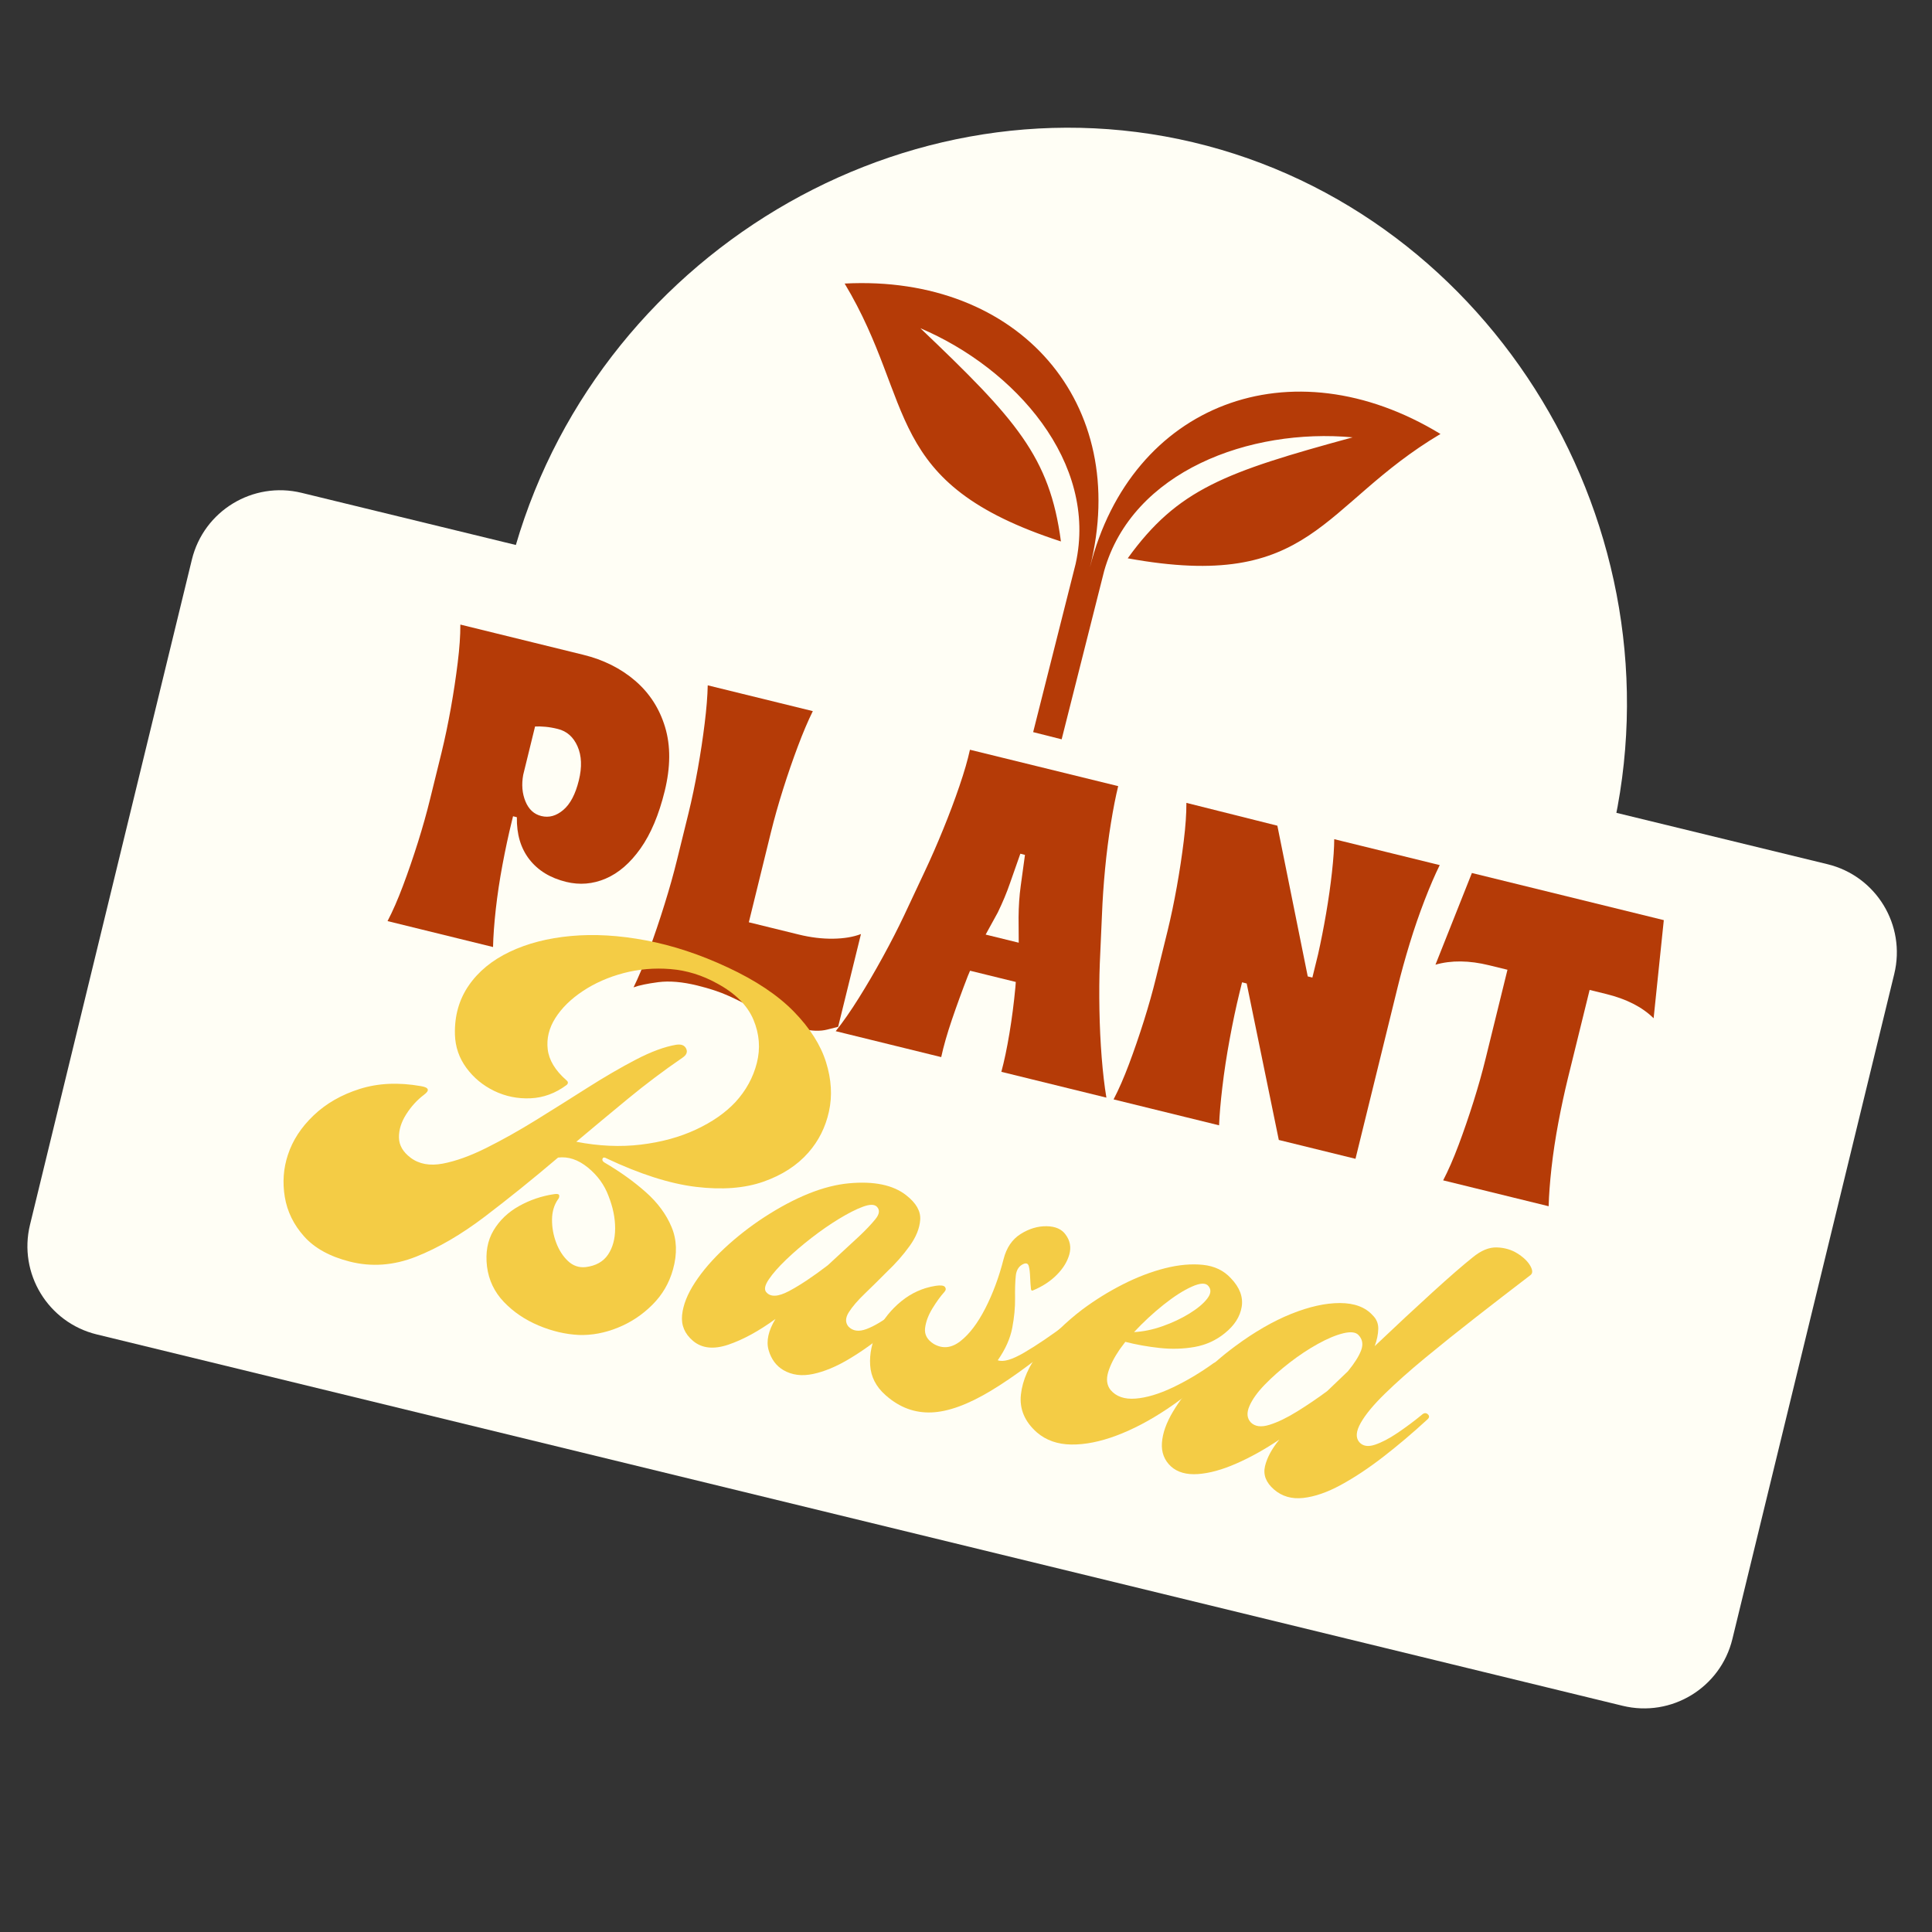
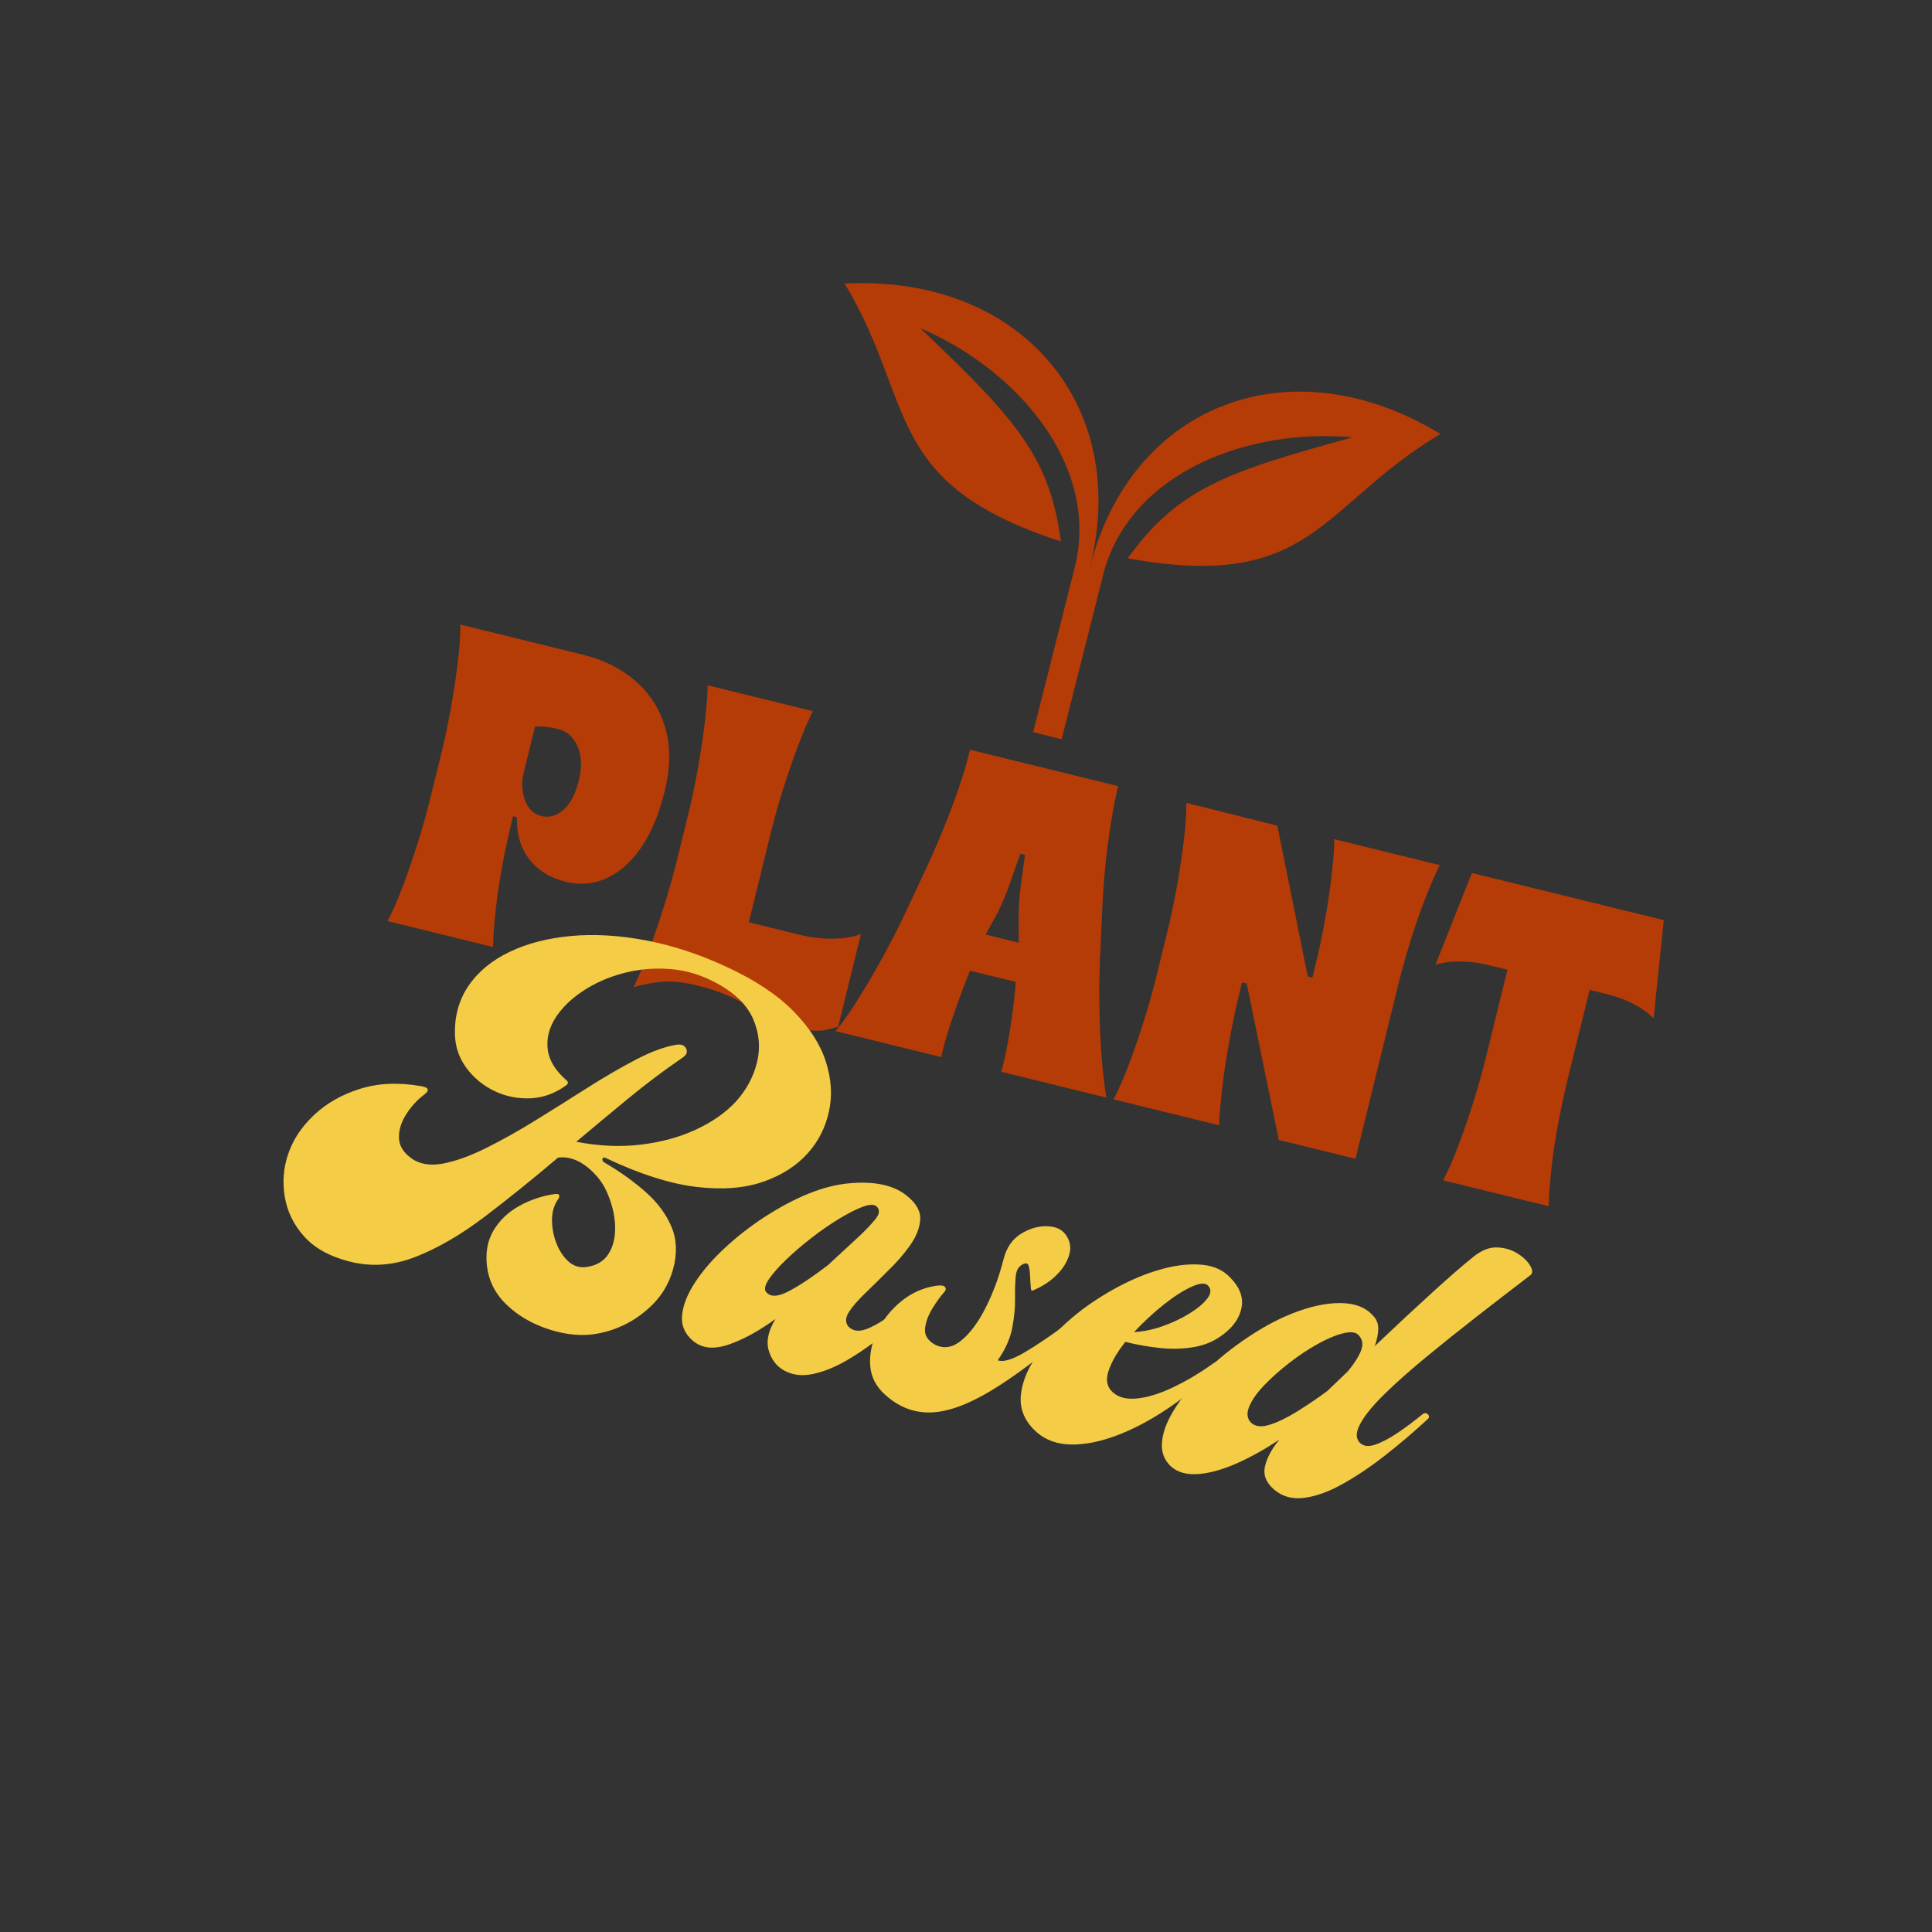
<svg xmlns="http://www.w3.org/2000/svg" version="1.0" preserveAspectRatio="xMidYMid meet" height="1000" viewBox="0 0 750 750" zoomAndPan="magnify" width="1000">
  <rect x="0" y="0" width="750" height="750" fill="#333333" stroke="none" />
  <defs>
    <g />
    <clipPath id="56cb5fb361">
      <path clip-rule="nonzero" d="M 10 190 L 737 190 L 737 664 L 10 664 Z M 10 190" />
    </clipPath>
    <clipPath id="1f62f7db32">
-       <path clip-rule="nonzero" d="M 82.824 182.98 L 743.895 343.871 L 664.383 670.578 L 3.312 509.688 Z M 82.824 182.98" />
-     </clipPath>
+       </clipPath>
    <clipPath id="87ae646fd2">
      <path clip-rule="nonzero" d="M 117.074 191.316 L 709.434 335.484 C 728.352 340.086 739.953 359.152 735.352 378.07 L 672.508 636.277 C 667.902 655.191 648.836 666.793 629.922 662.191 L 37.562 518.023 C 18.648 513.418 7.043 494.352 11.648 475.438 L 74.488 217.23 C 79.094 198.316 98.16 186.711 117.074 191.316 Z M 117.074 191.316" />
    </clipPath>
    <clipPath id="6b0228e81b">
      <path clip-rule="nonzero" d="M 0 0 L 727 0 L 727 474 L 0 474 Z M 0 0" />
    </clipPath>
    <clipPath id="3785d20acb">
      <path clip-rule="nonzero" d="M 72.824 -7.02 L 733.895 153.871 L 654.383 480.578 L -6.688 319.688 Z M 72.824 -7.02" />
    </clipPath>
    <clipPath id="680d523f32">
-       <path clip-rule="nonzero" d="M 107.074 1.316 L 699.434 145.484 C 718.352 150.086 729.953 169.152 725.352 188.07 L 662.508 446.277 C 657.902 465.191 638.836 476.793 619.922 472.191 L 27.562 328.023 C 8.648 323.418 -2.957 304.352 1.648 285.438 L 64.488 27.23 C 69.094 8.316 88.16 -3.289 107.074 1.316 Z M 107.074 1.316" />
-     </clipPath>
+       </clipPath>
    <clipPath id="e5efaa627b">
-       <rect height="474" y="0" width="727" x="0" />
-     </clipPath>
+       </clipPath>
    <clipPath id="0c1928f19e">
      <path clip-rule="nonzero" d="M 197 49 L 632 49 L 632 325 L 197 325 Z M 197 49" />
    </clipPath>
    <clipPath id="531c1d27e3">
      <path clip-rule="nonzero" d="M 248.992 4.5 L 678.047 106.145 L 626.312 324.512 L 197.262 222.867 Z M 248.992 4.5" />
    </clipPath>
    <clipPath id="e7009885ed">
      <path clip-rule="nonzero" d="M 625.594 324.34 C 653.77 205.398 579.812 82.875 463.16 55.238 C 346.504 27.602 225.438 103.926 197.262 222.867 Z M 625.594 324.34" />
    </clipPath>
    <clipPath id="c1c947d16f">
-       <path clip-rule="nonzero" d="M 0.039 0 L 435 0 L 435 275.48 L 0.039 275.48 Z M 0.039 0" />
-     </clipPath>
+       </clipPath>
    <clipPath id="27bc191f0c">
      <path clip-rule="nonzero" d="M 51.992 -44.5 L 481.047 57.145 L 429.312 275.512 L 0.262 173.867 Z M 51.992 -44.5" />
    </clipPath>
    <clipPath id="2720953ce6">
      <path clip-rule="nonzero" d="M 428.594 275.34 C 456.77 156.398 382.812 33.875 266.16 6.238 C 149.504 -21.398 28.438 54.926 0.262 173.867 Z M 428.594 275.34" />
    </clipPath>
    <clipPath id="d8b4258895">
      <rect height="276" y="0" width="435" x="0" />
    </clipPath>
    <clipPath id="ed5ba98bb3">
      <path clip-rule="nonzero" d="M 327 109 L 560 109 L 560 288 L 327 288 Z M 327 109" />
    </clipPath>
    <clipPath id="8bf4db96d7">
      <path clip-rule="nonzero" d="M 332.809 90.609 L 564.055 148.988 L 522.199 314.785 L 290.953 256.41 Z M 332.809 90.609" />
    </clipPath>
    <clipPath id="163e07b28e">
      <path clip-rule="nonzero" d="M 332.809 90.609 L 564.055 148.988 L 522.199 314.785 L 290.953 256.41 Z M 332.809 90.609" />
    </clipPath>
    <clipPath id="dd5fa74c2a">
      <rect height="325" y="0" width="529" x="0" />
    </clipPath>
  </defs>
  <g clip-path="url(#56cb5fb361)">
    <g clip-path="url(#1f62f7db32)">
      <g clip-path="url(#87ae646fd2)">
        <g transform="matrix(1, 0, 0, 1, 10, 190)">
          <g clip-path="url(#e5efaa627b)">
            <g clip-path="url(#6b0228e81b)">
              <g clip-path="url(#3785d20acb)">
                <g clip-path="url(#680d523f32)">
                  <path fill-rule="nonzero" fill-opacity="1" d="M 72.824 -7.02 L 733.895 153.871 L 654.383 480.578 L -6.688 319.688 Z M 72.824 -7.02" fill="#fffef5" />
                </g>
              </g>
            </g>
          </g>
        </g>
      </g>
    </g>
  </g>
  <g clip-path="url(#0c1928f19e)">
    <g clip-path="url(#531c1d27e3)">
      <g clip-path="url(#e7009885ed)">
        <g transform="matrix(1, 0, 0, 1, 197, 49)">
          <g clip-path="url(#d8b4258895)">
            <g clip-path="url(#c1c947d16f)">
              <g clip-path="url(#27bc191f0c)">
                <g clip-path="url(#2720953ce6)">
                  <path fill-rule="nonzero" fill-opacity="1" d="M 51.992 -44.5 L 480.191 56.945 L 428.461 275.309 L 0.262 173.867 Z M 51.992 -44.5" fill="#fffef5" />
                </g>
              </g>
            </g>
          </g>
        </g>
      </g>
    </g>
  </g>
  <g fill-opacity="1" fill="#b53b07">
    <g transform="translate(144.693, 356.164)">
      <g>
        <path d="M 5.75 1.406 C 7.738 -2.395 9.734 -6.957 11.734 -12.281 C 13.734 -17.602 15.66 -23.203 17.516 -29.078 C 19.367 -34.961 20.953 -40.594 22.266 -45.969 L 26.719 -64.047 C 28.031 -69.422 29.227 -75.141 30.312 -81.203 C 31.395 -87.273 32.285 -93.16 32.984 -98.859 C 33.691 -104.555 34.035 -109.504 34.016 -113.703 L 81.703 -101.984 C 89.598 -100.047 96.328 -96.68 101.891 -91.891 C 107.461 -87.098 111.332 -81.094 113.5 -73.875 C 115.676 -66.656 115.625 -58.383 113.344 -49.062 C 111.082 -39.852 107.953 -32.426 103.953 -26.781 C 99.953 -21.133 95.445 -17.238 90.438 -15.094 C 85.438 -12.957 80.305 -12.535 75.047 -13.828 C 68.91 -15.336 64.164 -18.242 60.812 -22.547 C 57.457 -26.859 55.836 -32.316 55.953 -38.922 L 54.469 -39.297 L 53.984 -37.312 C 52.691 -32.051 51.488 -26.445 50.375 -20.5 C 49.258 -14.551 48.391 -8.773 47.766 -3.172 C 47.148 2.422 46.797 7.301 46.703 11.469 Z M 65.469 -39.375 C 68.426 -38.645 71.258 -39.43 73.969 -41.734 C 76.688 -44.035 78.703 -47.867 80.016 -53.234 C 81.285 -58.391 81.113 -62.789 79.5 -66.438 C 77.895 -70.082 75.344 -72.332 71.844 -73.188 C 70.082 -73.625 68.461 -73.906 66.984 -74.031 C 65.516 -74.164 64.191 -74.203 63.016 -74.141 L 58.422 -55.406 C 57.723 -51.625 58.008 -48.18 59.281 -45.078 C 60.551 -41.973 62.613 -40.07 65.469 -39.375 Z M 65.469 -39.375" />
      </g>
    </g>
  </g>
  <g fill-opacity="1" fill="#b53b07">
    <g transform="translate(240.725, 379.747)">
      <g>
        <path d="M 70.516 19.594 C 66.453 18.594 62.938 17.379 59.969 15.953 C 57.008 14.535 54.125 13.039 51.312 11.469 C 48.508 9.895 45.43 8.348 42.078 6.828 C 38.734 5.316 34.703 3.984 29.984 2.828 C 24.18 1.398 19.117 0.969 14.797 1.531 C 10.473 2.102 7.281 2.773 5.219 3.547 C 7.102 -0.285 9.094 -5.055 11.188 -10.766 C 13.289 -16.473 15.305 -22.43 17.234 -28.641 C 19.172 -34.848 20.797 -40.641 22.109 -46.016 L 26.562 -64.094 C 27.875 -69.469 29.07 -75.188 30.156 -81.25 C 31.238 -87.32 32.129 -93.207 32.828 -98.906 C 33.535 -104.602 33.93 -109.535 34.016 -113.703 L 74.812 -103.688 C 72.957 -99.945 71.031 -95.414 69.031 -90.094 C 67.031 -84.781 65.109 -79.207 63.266 -73.375 C 61.43 -67.551 59.852 -61.957 58.531 -56.594 L 49.969 -21.719 L 69.375 -16.953 C 73.977 -15.828 78.406 -15.289 82.656 -15.344 C 86.914 -15.406 90.531 -16.008 93.5 -17.156 L 84.641 18.859 C 84.641 18.859 83.242 19.211 80.453 19.922 C 77.66 20.641 74.348 20.531 70.516 19.594 Z M 70.516 19.594" />
      </g>
    </g>
  </g>
  <g fill-opacity="1" fill="#b53b07">
    <g transform="translate(327.549, 401.067)">
      <g>
        <path d="M -3.125 -0.766 C -0.258 -4.359 2.742 -8.676 5.891 -13.719 C 9.047 -18.758 12.148 -24.07 15.203 -29.656 C 18.266 -35.238 21.004 -40.582 23.422 -45.688 L 31.484 -62.875 C 33.891 -67.977 36.266 -73.41 38.609 -79.172 C 40.961 -84.93 43.062 -90.52 44.906 -95.938 C 46.758 -101.352 48.117 -106.047 48.984 -110.016 L 106.531 -95.891 C 105.562 -91.941 104.617 -87.145 103.703 -81.5 C 102.785 -75.852 102.031 -69.938 101.438 -63.75 C 100.852 -57.562 100.453 -51.645 100.234 -46 L 99.391 -27.031 C 99.18 -21.383 99.133 -15.379 99.25 -9.016 C 99.363 -2.648 99.656 3.492 100.125 9.422 C 100.594 15.348 101.203 20.551 101.953 25.031 L 61.172 15.016 C 62.297 10.879 63.344 5.906 64.312 0.094 C 65.281 -5.719 66.051 -11.688 66.625 -17.812 L 66.781 -19.875 L 49.031 -24.234 L 48.156 -22.172 C 45.938 -16.441 43.883 -10.812 42 -5.281 C 40.125 0.238 38.734 5.098 37.828 9.297 Z M 55.078 -38.266 L 67.922 -35.109 L 67.859 -44.875 C 67.891 -49.289 68.172 -53.406 68.703 -57.219 C 69.234 -61.039 69.781 -65.035 70.344 -69.203 L 68.547 -69.656 C 67.055 -65.488 65.703 -61.633 64.484 -58.094 C 63.266 -54.551 61.703 -50.805 59.797 -46.859 Z M 55.078 -38.266" />
      </g>
    </g>
  </g>
  <g fill-opacity="1" fill="#b53b07">
    <g transform="translate(426.541, 425.377)">
      <g>
        <path d="M 5.75 1.406 C 7.738 -2.395 9.734 -6.957 11.734 -12.281 C 13.734 -17.602 15.66 -23.203 17.516 -29.078 C 19.367 -34.961 20.953 -40.594 22.266 -45.969 L 26.719 -64.047 C 28.031 -69.422 29.227 -75.141 30.312 -81.203 C 31.395 -87.273 32.285 -93.16 32.984 -98.859 C 33.691 -104.555 34.035 -109.504 34.016 -113.703 L 69.328 -104.844 L 81.125 -46.328 L 82.922 -45.891 L 85.141 -54.938 C 86.254 -59.895 87.289 -65.16 88.25 -70.734 C 89.207 -76.316 89.969 -81.68 90.531 -86.828 C 91.102 -91.984 91.395 -96.242 91.406 -99.609 L 132.359 -89.547 C 130.516 -85.816 128.555 -81.27 126.484 -75.906 C 124.41 -70.539 122.473 -64.91 120.672 -59.016 C 118.879 -53.129 117.328 -47.5 116.016 -42.125 L 99.656 24.469 L 69.891 17.156 L 57.422 -43.594 L 55.625 -44.047 L 54.578 -39.781 C 53.266 -34.406 52.008 -28.461 50.812 -21.953 C 49.613 -15.453 48.664 -9.234 47.969 -3.297 C 47.27 2.641 46.848 7.562 46.703 11.469 Z M 5.75 1.406" />
      </g>
    </g>
  </g>
  <g fill-opacity="1" fill="#b53b07">
    <g transform="translate(536.386, 452.351)">
      <g>
        <path d="M 23.844 5.859 C 25.832 2.047 27.828 -2.52 29.828 -7.844 C 31.828 -13.164 33.754 -18.766 35.609 -24.641 C 37.461 -30.523 39.047 -36.156 40.359 -41.531 L 48.812 -75.891 L 41.734 -77.625 C 33.953 -79.539 26.992 -79.617 20.859 -77.859 L 35 -113.453 L 109.5 -95.156 L 105.547 -57.062 C 101.16 -61.406 95.02 -64.547 87.125 -66.484 L 80.703 -68.062 L 72.25 -33.703 C 70.938 -28.328 69.707 -22.609 68.562 -16.547 C 67.426 -10.492 66.539 -4.641 65.906 1.016 C 65.281 6.68 64.91 11.645 64.797 15.906 Z M 23.844 5.859" />
      </g>
    </g>
  </g>
  <g clip-path="url(#ed5ba98bb3)">
    <g clip-path="url(#8bf4db96d7)">
      <g clip-path="url(#163e07b28e)">
        <path fill-rule="evenodd" fill-opacity="1" d="M 327.895 110.074 C 395.715 106.535 439.148 156.688 423.09 220.285 C 439.148 156.688 501.18 133.16 559.191 168.465 C 512.422 196.25 509.859 229.895 437.781 216.734 C 457.215 189.812 475.672 183.262 525.102 169.777 C 485.277 166.113 439.59 182.84 428.621 221.684 L 412.109 287.094 L 401.047 284.301 L 417.559 218.891 C 426.344 179.496 394.07 143.09 357.277 127.41 C 394.383 162.742 407.52 177.27 411.848 210.188 C 342.16 187.559 355.871 156.73 327.895 110.074 Z M 327.895 110.074" fill="#b53b07" />
      </g>
    </g>
  </g>
  <g transform="matrix(1, 0, 0, 1, 86, 322)">
    <g clip-path="url(#dd5fa74c2a)">
      <g fill-opacity="1" fill="#f4cc45">
        <g transform="translate(24.45, 158.667)">
          <g>
            <path d="M 114.312 37.562 C 109.094 37.32 103.852 36.094 98.594 33.875 C 93.332 31.656 88.859 28.617 85.172 24.766 C 81.484 20.91 79.297 16.332 78.609 11.031 C 77.953 5.582 78.801 0.891 81.156 -3.047 C 83.52 -6.984 86.828 -10.133 91.078 -12.5 C 95.336 -14.863 99.859 -16.395 104.641 -17.094 C 105.91 -17.301 106.578 -17.125 106.641 -16.562 C 106.703 -16 106.539 -15.504 106.156 -15.078 C 104.645 -12.891 103.875 -10.273 103.844 -7.234 C 103.82 -4.191 104.352 -1.219 105.438 1.688 C 106.531 4.602 108.055 6.988 110.016 8.844 C 111.984 10.707 114.285 11.5 116.922 11.219 C 120.836 10.727 123.719 9.125 125.562 6.406 C 127.406 3.688 128.332 0.301 128.344 -3.75 C 128.363 -7.801 127.508 -12.008 125.781 -16.375 C 124.176 -20.707 121.492 -24.398 117.734 -27.453 C 113.973 -30.504 110.125 -31.785 106.188 -31.297 C 96.375 -22.961 86.895 -15.32 77.75 -8.375 C 68.613 -1.426 59.719 3.754 51.062 7.172 C 42.414 10.598 33.832 11.234 25.312 9.078 C 17.562 7.109 11.656 3.848 7.594 -0.703 C 3.539 -5.254 1.047 -10.359 0.109 -16.016 C -0.828 -21.672 -0.426 -27.117 1.312 -32.359 C 3.145 -37.973 6.473 -43.078 11.297 -47.672 C 16.117 -52.273 22.094 -55.703 29.219 -57.953 C 36.352 -60.203 44.27 -60.562 52.969 -59.031 C 56.07 -58.508 56.461 -57.391 54.141 -55.672 C 51.461 -53.648 49.16 -51.125 47.234 -48.094 C 45.305 -45.062 44.367 -42.047 44.422 -39.047 C 44.484 -36.055 45.992 -33.453 48.953 -31.234 C 52.234 -28.766 56.395 -28.004 61.438 -28.953 C 66.488 -29.91 72.113 -31.938 78.312 -35.031 C 84.52 -38.125 90.957 -41.734 97.625 -45.859 C 104.289 -49.984 110.93 -54.148 117.547 -58.359 C 124.172 -62.566 130.445 -66.219 136.375 -69.312 C 142.301 -72.406 147.523 -74.332 152.047 -75.094 C 154.016 -75.395 155.305 -74.891 155.922 -73.578 C 156.547 -72.273 156.047 -71.086 154.422 -70.016 C 147.211 -65.078 140.18 -59.785 133.328 -54.141 C 126.484 -48.504 119.797 -42.938 113.266 -37.438 C 122.035 -35.738 130.395 -35.367 138.344 -36.328 C 146.301 -37.285 153.426 -39.234 159.719 -42.172 C 166.02 -45.109 171.117 -48.656 175.016 -52.812 C 179.141 -57.301 181.922 -62.375 183.359 -68.031 C 184.797 -73.695 184.352 -79.297 182.031 -84.828 C 179.707 -90.359 175.035 -95.031 168.016 -98.844 C 162.211 -102.082 156.16 -103.957 149.859 -104.469 C 143.566 -104.977 137.484 -104.457 131.609 -102.906 C 125.734 -101.352 120.473 -99.035 115.828 -95.953 C 111.18 -92.867 107.617 -89.375 105.141 -85.469 C 102.672 -81.562 101.68 -77.516 102.172 -73.328 C 102.66 -69.148 105.062 -65.16 109.375 -61.359 C 110.164 -60.742 110.211 -60.117 109.516 -59.484 C 105.18 -56.254 100.508 -54.531 95.5 -54.312 C 90.5 -54.094 85.801 -55.047 81.406 -57.172 C 77.008 -59.305 73.406 -62.289 70.594 -66.125 C 67.781 -69.957 66.301 -74.254 66.156 -79.016 C 65.957 -86.254 67.738 -92.609 71.5 -98.078 C 75.258 -103.547 80.566 -107.91 87.422 -111.172 C 94.273 -114.441 102.203 -116.488 111.203 -117.312 C 120.211 -118.145 129.914 -117.578 140.312 -115.609 C 150.707 -113.648 161.285 -110.156 172.047 -105.125 C 182.953 -100.051 191.52 -94.32 197.75 -87.938 C 203.977 -81.551 208.133 -75.008 210.219 -68.312 C 212.312 -61.625 212.688 -55.238 211.344 -49.156 C 210.008 -43.07 207.344 -37.758 203.344 -33.219 C 198.969 -28.238 193.141 -24.473 185.859 -21.922 C 178.578 -19.379 169.879 -18.711 159.766 -19.922 C 149.648 -21.141 138.066 -24.828 125.016 -30.984 C 124.191 -31.461 123.672 -31.422 123.453 -30.859 C 123.242 -30.305 123.492 -29.812 124.203 -29.375 C 130.316 -25.789 135.664 -21.957 140.25 -17.875 C 144.844 -13.801 148.172 -9.301 150.234 -4.375 C 152.305 0.551 152.5 6.047 150.812 12.109 C 149.344 17.422 146.656 22.016 142.75 25.891 C 138.852 29.773 134.379 32.734 129.328 34.766 C 124.273 36.797 119.27 37.727 114.312 37.562 Z M 114.312 37.562" />
          </g>
        </g>
      </g>
      <g fill-opacity="1" fill="#f4cc45">
        <g transform="translate(183.896, 199.159)">
          <g>
            <path d="M 34.219 10.719 C 31.406 9.062 29.492 6.477 28.484 2.969 C 27.484 -0.539 28.367 -4.578 31.141 -9.141 C 24.672 -4.43 18.582 -1.109 12.875 0.828 C 7.176 2.766 2.598 2.281 -0.859 -0.625 C -4.086 -3.344 -5.504 -6.68 -5.109 -10.641 C -4.711 -14.598 -3.031 -18.836 -0.062 -23.359 C 2.906 -27.879 6.738 -32.316 11.438 -36.672 C 16.133 -41.035 21.238 -45.02 26.75 -48.625 C 38.906 -56.5 49.867 -60.891 59.641 -61.797 C 69.41 -62.703 76.832 -61.156 81.906 -57.156 C 85.75 -54.156 87.555 -50.988 87.328 -47.656 C 87.098 -44.332 85.723 -40.926 83.203 -37.438 C 80.691 -33.945 77.742 -30.602 74.359 -27.406 C 71.461 -24.477 68.625 -21.676 65.844 -19 C 63.062 -16.332 60.988 -13.922 59.625 -11.766 C 58.258 -9.609 58.195 -7.758 59.438 -6.219 C 61.145 -4.426 63.5 -4.098 66.5 -5.234 C 69.5 -6.367 72.848 -8.363 76.547 -11.219 C 80.254 -14.07 83.895 -16.941 87.469 -19.828 C 89 -21.055 90.086 -21.348 90.734 -20.703 C 91.379 -20.066 90.973 -18.988 89.516 -17.469 C 84.68 -12.875 79.734 -8.477 74.672 -4.281 C 69.617 -0.082 64.617 3.484 59.672 6.422 C 54.734 9.367 50.082 11.301 45.719 12.219 C 41.363 13.145 37.531 12.645 34.219 10.719 Z M 27.516 -19.609 C 29.16 -17.566 32.133 -17.691 36.438 -19.984 C 40.738 -22.273 45.742 -25.609 51.453 -29.984 L 63.672 -41.281 C 66.16 -43.625 68.234 -45.805 69.891 -47.828 C 71.555 -49.848 71.742 -51.492 70.453 -52.766 C 69.473 -53.691 67.676 -53.672 65.062 -52.703 C 62.445 -51.734 59.375 -50.176 55.844 -48.031 C 52.32 -45.895 48.75 -43.422 45.125 -40.609 C 41.508 -37.805 38.223 -34.988 35.266 -32.156 C 32.316 -29.32 30.082 -26.773 28.562 -24.516 C 27.039 -22.266 26.691 -20.629 27.516 -19.609 Z M 27.516 -19.609" />
          </g>
        </g>
      </g>
      <g fill-opacity="1" fill="#f4cc45">
        <g transform="translate(252.938, 216.692)">
          <g>
            <path d="M 4.766 2.844 C 1.109 -0.395 -0.859 -4.25 -1.141 -8.719 C -1.43 -13.188 -0.473 -17.645 1.734 -22.094 C 3.953 -26.539 7.023 -30.363 10.953 -33.562 C 14.879 -36.758 19.316 -38.75 24.266 -39.531 C 26.223 -39.832 27.43 -39.688 27.891 -39.094 C 28.348 -38.508 28.289 -37.883 27.719 -37.219 C 26.219 -35.57 24.66 -33.43 23.047 -30.797 C 21.43 -28.16 20.473 -25.594 20.172 -23.094 C 19.879 -20.594 21.016 -18.547 23.578 -16.953 C 27.016 -14.992 30.461 -15.367 33.922 -18.078 C 37.391 -20.797 40.598 -25.023 43.547 -30.766 C 46.492 -36.516 48.859 -42.883 50.641 -49.875 C 51.766 -54.32 53.977 -57.582 57.281 -59.656 C 60.582 -61.727 63.953 -62.734 67.391 -62.672 C 70.828 -62.609 73.285 -61.508 74.766 -59.375 C 76.473 -57.051 76.941 -54.5 76.172 -51.719 C 75.398 -48.938 73.781 -46.301 71.312 -43.812 C 68.852 -41.332 65.812 -39.332 62.188 -37.812 C 61.707 -37.52 61.406 -37.66 61.281 -38.234 C 61.125 -39.766 61.016 -41.348 60.953 -42.984 C 60.898 -44.629 60.738 -45.988 60.469 -47.062 C 60.207 -48.145 59.551 -48.484 58.5 -48.078 C 56.676 -47.328 55.641 -45.797 55.391 -43.484 C 55.148 -41.18 55.055 -38.258 55.109 -34.719 C 55.16 -31.188 54.797 -27.352 54.016 -23.219 C 53.234 -19.094 51.359 -14.898 48.391 -10.641 C 50.484 -9.848 53.91 -10.844 58.672 -13.625 C 63.441 -16.406 69.004 -20.172 75.359 -24.922 C 76.148 -25.398 76.895 -25.273 77.594 -24.547 C 78.289 -23.828 78.211 -23.109 77.359 -22.391 C 65.109 -11.973 54.547 -4.098 45.672 1.234 C 36.805 6.566 29.129 9.359 22.641 9.609 C 16.148 9.859 10.301 7.695 5.094 3.125 C 4.969 3.094 4.91 3.047 4.922 2.984 C 4.941 2.922 4.891 2.875 4.766 2.844 Z M 4.766 2.844" />
          </g>
        </g>
      </g>
      <g fill-opacity="1" fill="#f4cc45">
        <g transform="translate(314.924, 232.433)">
          <g>
            <path d="M 1.609 1.641 C -3.141 -2.555 -5.211 -7.453 -4.609 -13.047 C -4.004 -18.648 -1.484 -24.336 2.953 -30.109 C 7.398 -35.879 12.82 -41.203 19.219 -46.078 C 24.227 -49.805 29.488 -53.066 35 -55.859 C 40.52 -58.66 45.953 -60.738 51.297 -62.094 C 56.648 -63.445 61.566 -63.891 66.047 -63.422 C 70.523 -62.961 74.145 -61.227 76.906 -58.219 C 80.332 -54.645 81.727 -50.941 81.094 -47.109 C 80.457 -43.285 78.273 -39.879 74.547 -36.891 C 71.129 -34.109 67.223 -32.328 62.828 -31.547 C 58.43 -30.773 53.895 -30.645 49.219 -31.156 C 44.551 -31.664 40.117 -32.457 35.922 -33.531 L 33.75 -30.609 C 31.613 -27.504 30.125 -24.566 29.281 -21.797 C 28.445 -19.023 28.742 -16.719 30.172 -14.875 C 32.359 -12.289 35.594 -11.164 39.875 -11.5 C 44.156 -11.832 48.984 -13.273 54.359 -15.828 C 59.742 -18.391 65.008 -21.523 70.156 -25.234 C 71.426 -25.992 72.141 -26.016 72.297 -25.297 C 72.453 -24.578 72.254 -23.953 71.703 -23.422 C 65.43 -17.297 58.91 -11.977 52.141 -7.469 C 45.379 -2.957 38.82 0.484 32.469 2.859 C 26.113 5.242 20.27 6.398 14.938 6.328 C 9.613 6.254 5.172 4.691 1.609 1.641 Z M 39.312 -37.312 C 42.883 -37.5 46.562 -38.258 50.344 -39.594 C 54.133 -40.926 57.594 -42.551 60.719 -44.469 C 63.844 -46.383 66.156 -48.301 67.656 -50.219 C 69.164 -52.133 69.352 -53.781 68.219 -55.156 C 67.195 -56.5 65.047 -56.438 61.766 -54.969 C 58.484 -53.508 54.812 -51.16 50.75 -47.922 C 46.688 -44.68 42.875 -41.145 39.312 -37.312 Z M 39.312 -37.312" />
          </g>
        </g>
      </g>
      <g fill-opacity="1" fill="#f4cc45">
        <g transform="translate(370.615, 246.576)">
          <g>
            <path d="M 37.953 9.641 C 34.848 6.953 33.68 3.945 34.453 0.625 C 35.234 -2.688 37.094 -6.141 40.031 -9.734 C 34.32 -5.898 28.723 -2.785 23.234 -0.391 C 17.754 2.004 12.812 3.352 8.406 3.656 C 4 3.957 0.523 2.977 -2.016 0.719 C -4.641 -1.707 -5.816 -4.781 -5.547 -8.5 C -5.285 -12.227 -3.852 -16.266 -1.25 -20.609 C 1.344 -24.961 4.711 -29.32 8.859 -33.688 C 13.016 -38.051 17.676 -42.141 22.844 -45.953 C 30.332 -51.504 37.582 -55.691 44.594 -58.516 C 51.613 -61.336 57.93 -62.742 63.547 -62.734 C 69.16 -62.723 73.395 -61.141 76.25 -57.984 C 77.758 -56.516 78.484 -54.738 78.422 -52.656 C 78.367 -50.57 77.91 -48.359 77.047 -46.016 C 85.254 -53.805 92.703 -60.742 99.391 -66.828 C 106.086 -72.922 111.301 -77.453 115.031 -80.422 C 118.281 -83.117 121.414 -84.422 124.438 -84.328 C 127.469 -84.234 130.148 -83.445 132.484 -81.969 C 134.816 -80.5 136.473 -78.895 137.453 -77.156 C 138.43 -75.414 138.422 -74.203 137.422 -73.516 C 130.391 -68.141 123.367 -62.719 116.359 -57.25 C 109.348 -51.781 102.801 -46.535 96.719 -41.516 C 90.645 -36.504 85.406 -31.848 81 -27.547 C 76.594 -23.254 73.469 -19.477 71.625 -16.219 C 69.781 -12.969 69.586 -10.477 71.047 -8.75 C 72.41 -7.188 74.422 -6.844 77.078 -7.719 C 79.742 -8.602 82.707 -10.148 85.969 -12.359 C 89.238 -14.578 92.328 -16.879 95.234 -19.266 C 96.129 -20.117 96.938 -20.219 97.656 -19.562 C 98.375 -18.914 98.297 -18.223 97.422 -17.484 C 91.773 -12.285 86.086 -7.469 80.359 -3.031 C 74.629 1.395 69.133 5.035 63.875 7.891 C 58.613 10.754 53.754 12.43 49.297 12.922 C 44.848 13.422 41.066 12.328 37.953 9.641 Z M 28.938 -16.406 C 30.551 -14.77 32.973 -14.457 36.203 -15.469 C 39.441 -16.477 43.066 -18.234 47.078 -20.734 C 51.098 -23.234 54.941 -25.844 58.609 -28.562 L 66.656 -36.266 C 69.219 -39.398 70.926 -42.109 71.781 -44.391 C 72.633 -46.68 72.316 -48.629 70.828 -50.234 C 69.773 -51.441 67.805 -51.703 64.922 -51.016 C 62.047 -50.328 58.758 -48.961 55.062 -46.922 C 51.363 -44.879 47.703 -42.457 44.078 -39.656 C 40.453 -36.852 37.219 -33.988 34.375 -31.062 C 31.531 -28.133 29.539 -25.359 28.406 -22.734 C 27.27 -20.109 27.445 -18 28.938 -16.406 Z M 28.938 -16.406" />
          </g>
        </g>
      </g>
    </g>
  </g>
</svg>